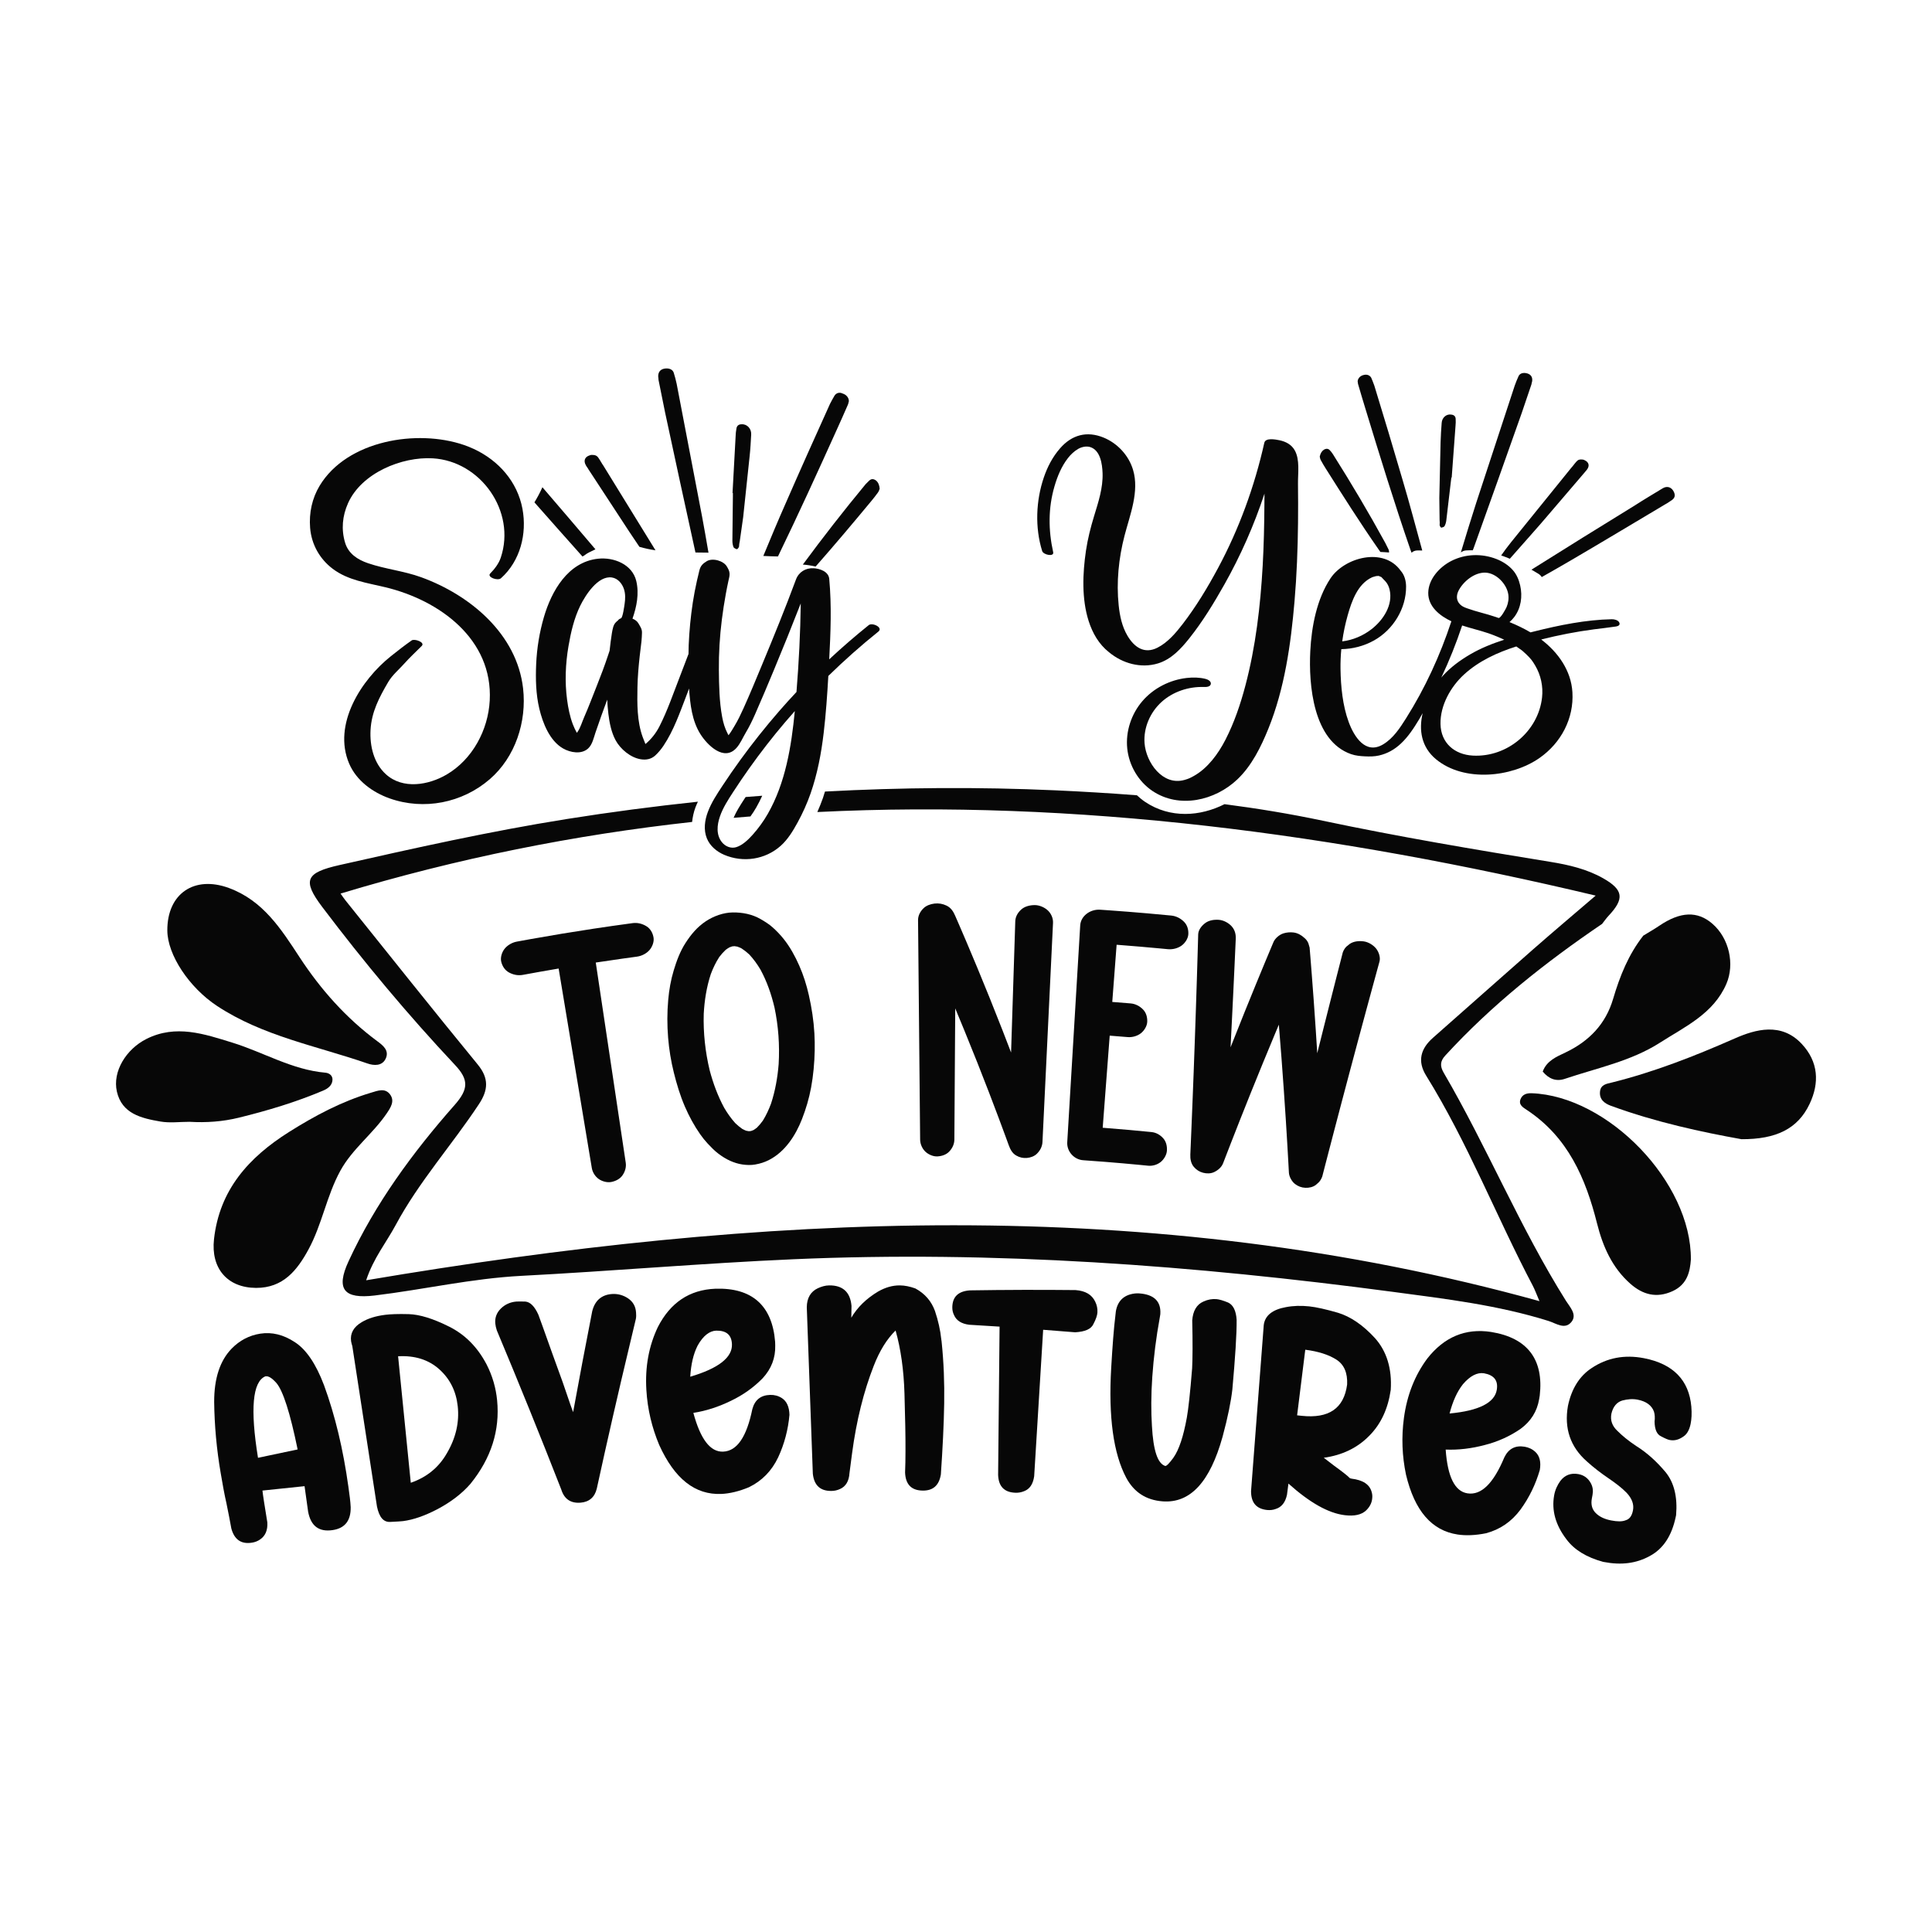
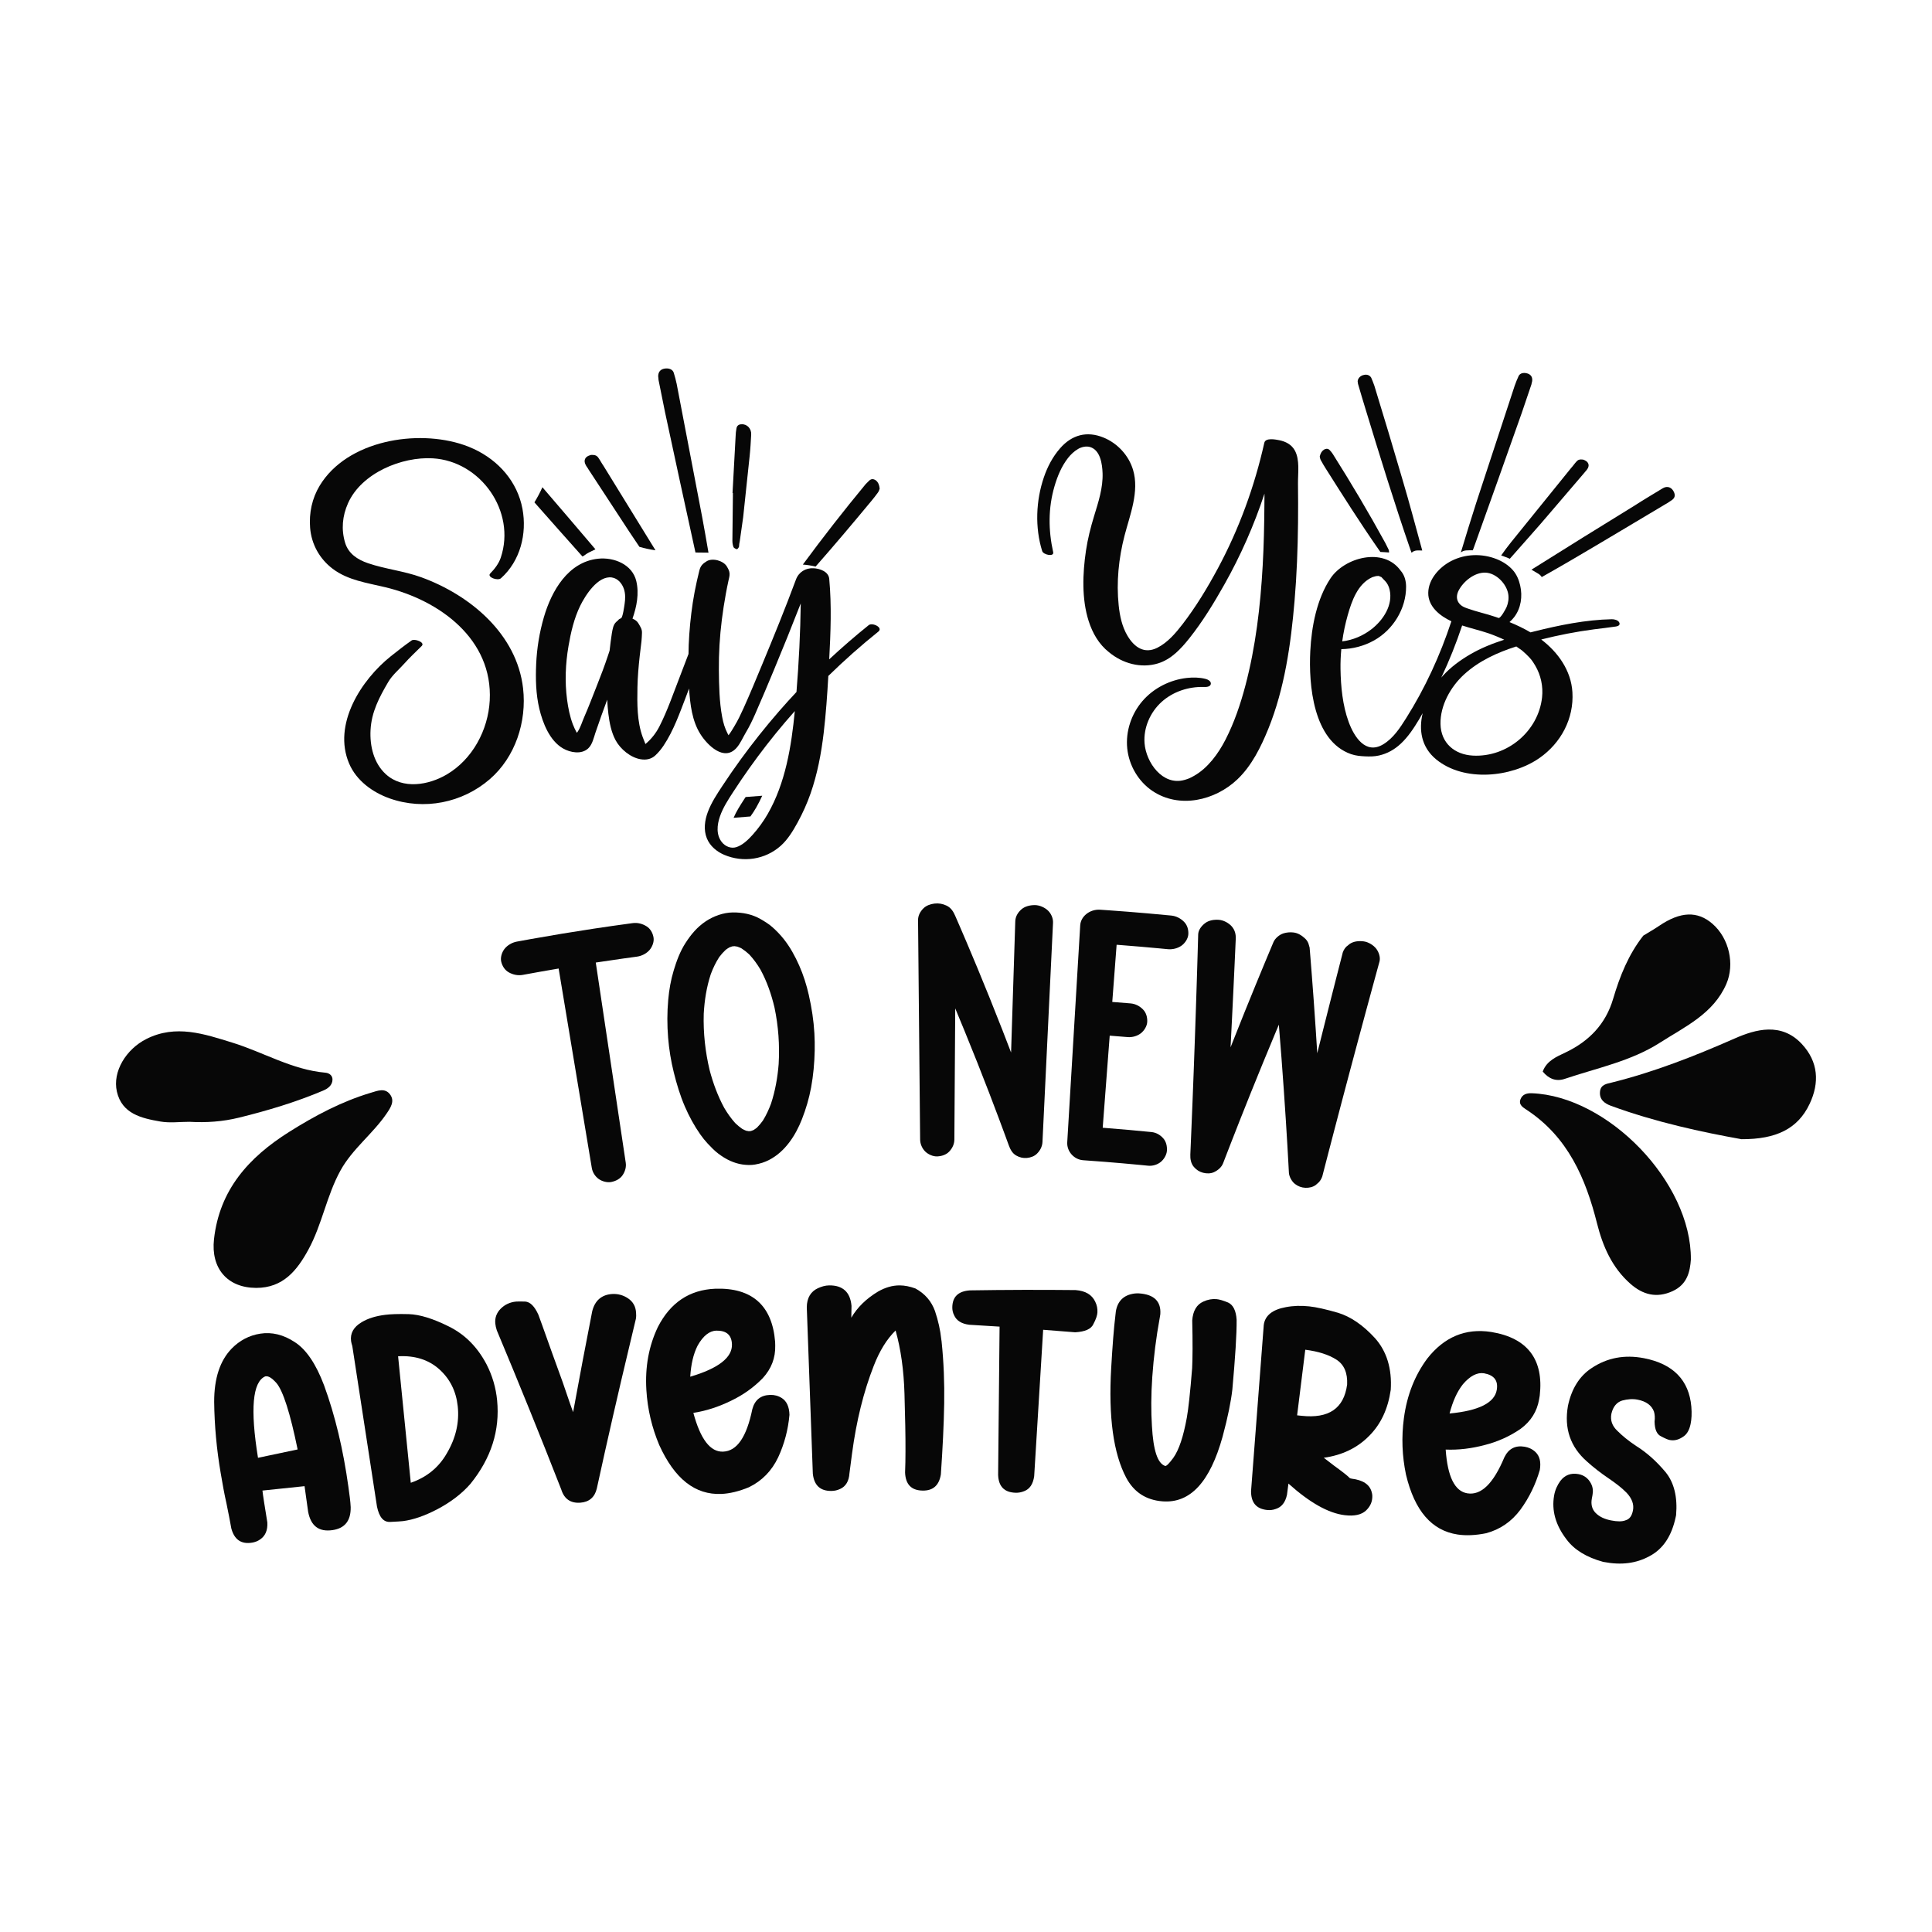
<svg xmlns="http://www.w3.org/2000/svg" version="1.1" id="Layer_1" x="0px" y="0px" width="864px" height="864px" viewBox="0 0 864 864" enable-background="new 0 0 864 864" xml:space="preserve">
  <g>
    <g>
      <path fill="#070707" d="M289.137,414.25c1.824,1.144,2.789,3.069,3.122,4.998c0.324,1.859-0.507,4.128-1.789,5.609    c-1.351,1.556-3.478,2.668-5.617,2.955c-2.097,0.282-4.189,0.569-6.28,0.863c-4.052,0.57-8.097,1.162-12.143,1.78    c0.261,1.744,0.522,3.486,0.783,5.23c0.547,3.659,1.095,7.315,1.643,10.974c0.647,4.324,1.295,8.651,1.943,12.978    c0.699,4.664,1.396,9.326,2.095,13.989c0.688,4.596,1.376,9.193,2.065,13.79c0.631,4.217,1.263,8.433,1.894,12.649    c0.515,3.438,1.03,6.877,1.545,10.315c0.35,2.336,0.7,4.672,1.049,7.008c0.127,0.852,0.255,1.704,0.383,2.558    c0.303,2.025-0.29,3.952-1.419,5.62c-1.138,1.673-3.059,2.62-4.99,3.013c-1.861,0.381-4.16-0.248-5.677-1.327    c-1.587-1.13-2.766-2.997-3.084-4.909c-0.009-0.055-0.018-0.11-0.027-0.163c-0.219-1.244-0.413-2.489-0.621-3.732    c-0.438-2.637-0.877-5.275-1.316-7.912c-0.607-3.647-1.214-7.297-1.82-10.946c-0.717-4.313-1.436-8.631-2.153-12.944    c-0.774-4.652-1.548-9.302-2.321-13.953c-0.763-4.584-1.525-9.17-2.287-13.754c-0.7-4.206-1.399-8.411-2.098-12.617    c-0.57-3.43-1.141-6.859-1.711-10.289c-0.161-0.967-0.322-1.936-0.483-2.903c-5.331,0.902-10.661,1.845-15.98,2.831    c-2.239,0.416-4.392-0.063-6.263-1.091c-1.877-1.033-2.966-2.886-3.43-4.789c-0.447-1.833,0.243-4.155,1.452-5.716    c1.271-1.639,3.372-2.878,5.529-3.277c2.11-0.391,4.221-0.775,6.337-1.153c9.245-1.655,18.508-3.184,27.789-4.592    c5.87-0.888,11.745-1.727,17.625-2.518C285.169,412.518,287.319,413.113,289.137,414.25z" />
      <path fill="#070707" d="M361.713,445.007c1.278,5.651,2.158,11.356,2.488,17.131c0.145,2.563,0.191,5.13,0.138,7.699    c-0.118,5.513-0.608,11.066-1.612,16.503c-0.892,4.839-2.286,9.539-4.078,14.132c-2.844,7.286-7.516,14.53-14.636,18.221    c-2.08,1.076-3.977,1.666-6.314,2.087c-1.861,0.337-3.86,0.245-5.715-0.022c-1.871-0.267-3.747-0.872-5.469-1.643    c-1.845-0.828-3.604-1.941-5.217-3.159c-1.753-1.324-3.296-2.916-4.792-4.516c-1.22-1.308-2.339-2.712-3.365-4.174    c-2.711-3.858-4.986-8.075-6.852-12.39c-2.126-4.921-3.666-10.045-4.952-15.231c-1.273-5.11-2.122-10.324-2.552-15.57    c-0.465-5.626-0.453-11.325,0.047-16.966c0.394-4.43,1.156-8.854,2.462-13.161c1.278-4.214,2.806-8.42,5.265-12.237    c2.396-3.721,5.202-7.156,9.124-9.745c3.389-2.24,7.774-3.871,12.005-3.919c4.382-0.054,8.652,0.808,12.332,2.906    c2,1.14,3.874,2.306,5.547,3.806c1.774,1.594,3.441,3.326,4.898,5.162c2.881,3.618,5.099,7.712,6.93,11.838    C359.297,436.032,360.689,440.487,361.713,445.007z M348.131,463.176c-0.312-4.234-0.896-8.444-1.771-12.603    c-1.381-5.849-3.364-11.597-6.268-16.952c-1.44-2.418-3.093-4.731-5.058-6.822c-1.047-0.974-2.176-1.871-3.401-2.659    c-0.598-0.299-1.215-0.567-1.851-0.799c-0.431-0.09-0.864-0.157-1.306-0.208c-0.34,0.019-0.68,0.049-1.018,0.091    c-0.425,0.128-0.84,0.272-1.248,0.437c-0.584,0.34-1.145,0.714-1.68,1.114c-1.066,0.993-2.018,2.075-2.881,3.218    c-1.56,2.409-2.781,4.978-3.766,7.613c-1.914,5.79-2.847,11.806-3.17,17.812c-0.246,8.479,0.676,16.979,2.653,25.223    c1.541,5.811,3.636,11.506,6.517,16.817c1.416,2.392,3.021,4.684,4.882,6.763c0.991,0.967,2.055,1.859,3.196,2.645    c0.556,0.3,1.125,0.57,1.713,0.802c0.398,0.091,0.802,0.162,1.208,0.214c0.314-0.015,0.626-0.043,0.937-0.084    c0.387-0.123,0.772-0.264,1.147-0.425c0.538-0.332,1.053-0.7,1.547-1.093c0.984-0.976,1.868-2.042,2.672-3.169    c1.463-2.376,2.635-4.916,3.608-7.521c1.89-5.731,2.941-11.704,3.424-17.69C348.46,471.659,348.434,467.41,348.131,463.176z" />
      <path fill="#070707" d="M470.908,412.852c-0.049,1.279-0.123,2.557-0.185,3.837c-0.129,2.685-0.257,5.37-0.388,8.055    c-0.179,3.731-0.359,7.463-0.539,11.192c-0.214,4.437-0.427,8.874-0.641,13.31c-0.228,4.734-0.456,9.469-0.684,14.203    c-0.226,4.692-0.451,9.381-0.677,14.073c-0.207,4.302-0.414,8.605-0.621,12.908c-0.168,3.509-0.338,7.018-0.507,10.527    c-0.115,2.384-0.229,4.768-0.344,7.151c-0.041,0.87-0.083,1.74-0.126,2.61c-0.098,2.047-1.051,3.819-2.484,5.235    c-1.176,1.162-2.853,1.739-4.452,1.888c-1.735,0.159-3.301-0.221-4.807-1.084c-1.789-1.024-2.679-2.801-3.345-4.634    c-0.021-0.056-0.043-0.113-0.064-0.167c-0.471-1.29-0.939-2.583-1.414-3.872c-1-2.723-2.009-5.444-3.031-8.165    c-1.417-3.781-2.849-7.56-4.302-11.335c-1.72-4.466-3.465-8.928-5.23-13.387c-1.897-4.78-3.823-9.553-5.778-14.322    c-1.354-3.307-2.725-6.612-4.106-9.914c-0.025,3.786-0.05,7.572-0.075,11.357c-0.031,4.693-0.061,9.386-0.093,14.079    c-0.029,4.306-0.057,8.611-0.085,12.917c-0.023,3.511-0.047,7.021-0.069,10.534c-0.016,2.383-0.031,4.768-0.047,7.153    c-0.006,0.871-0.01,1.742-0.017,2.613c-0.014,2.047-0.891,3.86-2.265,5.333c-1.378,1.478-3.418,2.115-5.379,2.205    c-1.892,0.089-4.054-0.888-5.385-2.189c-1.388-1.362-2.262-3.389-2.28-5.327c-0.001-0.056-0.001-0.109-0.002-0.163    c-0.024-1.279-0.024-2.562-0.037-3.841c-0.026-2.686-0.052-5.372-0.077-8.06c-0.036-3.731-0.071-7.466-0.107-11.197    c-0.042-4.44-0.085-8.878-0.127-13.317c-0.045-4.737-0.09-9.474-0.135-14.211c-0.045-4.693-0.089-9.386-0.134-14.079    c-0.041-4.305-0.082-8.609-0.123-12.914c-0.033-3.511-0.065-7.022-0.1-10.533c-0.023-2.385-0.045-4.77-0.068-7.155    c-0.008-0.871-0.018-1.742-0.025-2.613c-0.021-2.047,0.92-3.876,2.435-5.364c1.24-1.224,3.085-1.886,4.868-2.103    c1.934-0.235,3.705,0.086,5.42,0.898c2.038,0.964,3.084,2.72,3.875,4.534c0.025,0.056,0.052,0.11,0.072,0.165    c0.563,1.278,1.116,2.558,1.67,3.838c1.168,2.701,2.327,5.403,3.48,8.106c1.596,3.76,3.179,7.524,4.743,11.291    c1.852,4.459,3.674,8.921,5.476,13.388c1.932,4.79,3.835,9.588,5.709,14.389c1.297,3.33,2.586,6.662,3.856,9.997    c0.121-3.795,0.242-7.588,0.364-11.382c0.15-4.693,0.3-9.387,0.45-14.08c0.138-4.308,0.275-8.613,0.413-12.918    c0.112-3.511,0.224-7.023,0.337-10.534c0.076-2.386,0.152-4.769,0.229-7.155c0.028-0.87,0.056-1.741,0.083-2.612    c0.066-2.048,1.08-3.834,2.656-5.26c1.58-1.432,3.887-1.989,6.088-1.989c2.123,0,4.498,1.093,5.909,2.47    c1.474,1.439,2.32,3.52,2.227,5.456C470.913,412.741,470.91,412.797,470.908,412.852z" />
      <path fill="#070707" d="M520.178,509.024c1.365,1.513,1.795,3.6,1.676,5.553c-0.117,1.883-1.338,3.914-2.791,5.08    c-1.518,1.218-3.643,1.85-5.582,1.657c-1.203-0.121-2.406-0.237-3.608-0.354c-5.2-0.499-10.403-0.954-15.612-1.369    c-3.282-0.26-6.565-0.503-9.849-0.73c-4.102-0.281-7.372-3.947-7.135-8.029c0.003-0.055,0.007-0.111,0.01-0.167    c0.063-1.259,0.151-2.516,0.226-3.777c0.16-2.668,0.319-5.336,0.479-8.004c0.222-3.693,0.441-7.385,0.662-11.076    c0.261-4.367,0.522-8.734,0.784-13.101c0.281-4.706,0.563-9.412,0.844-14.118c0.277-4.641,0.555-9.28,0.832-13.919    c0.255-4.258,0.51-8.513,0.764-12.769c0.208-3.471,0.415-6.941,0.623-10.412c0.141-2.358,0.282-4.714,0.423-7.071    c0.052-0.86,0.103-1.722,0.154-2.582c0.238-4.091,4.345-7.312,8.941-7.004c1.315,0.09,2.633,0.179,3.951,0.272    c5.7,0.402,11.397,0.852,17.09,1.347c3.568,0.31,7.135,0.641,10.7,0.987c2.297,0.224,4.249,1.287,5.76,2.808    c1.518,1.528,2.018,3.622,1.909,5.576c-0.107,1.882-1.428,3.903-3.016,5.058c-1.658,1.206-3.988,1.812-6.132,1.603    c-1.292-0.125-2.591-0.248-3.884-0.369c-5.61-0.526-11.223-1.005-16.839-1.438c-0.733-0.055-1.466-0.112-2.199-0.167    c-0.112,1.469-0.223,2.939-0.335,4.406c-0.28,3.686-0.561,7.375-0.841,11.062c-0.256,3.367-0.512,6.732-0.768,10.098    c2.728,0.207,5.456,0.426,8.183,0.655c2.21,0.186,4.093,1.211,5.565,2.707c1.475,1.501,1.976,3.585,1.89,5.54    c-0.083,1.882-1.338,3.926-2.847,5.108c-1.581,1.233-3.817,1.884-5.876,1.711c-2.687-0.226-5.374-0.441-8.061-0.646    c-0.052,0.672-0.102,1.343-0.153,2.017c-0.352,4.634-0.705,9.267-1.057,13.903c-0.323,4.252-0.646,8.502-0.969,12.754    c-0.263,3.467-0.527,6.933-0.79,10.4c-0.053,0.704-0.108,1.408-0.161,2.112c3.949,0.304,7.893,0.632,11.838,0.985    c3.332,0.297,6.663,0.612,9.993,0.945C517.056,506.475,518.817,507.515,520.178,509.024z" />
      <path fill="#070707" d="M615.469,424.285c1.181,1.521,1.943,3.925,1.452,5.716c-0.015,0.052-0.033,0.103-0.043,0.158    c-0.319,1.238-0.676,2.467-1.016,3.699c-0.715,2.606-1.422,5.214-2.135,7.821c-0.988,3.625-1.971,7.25-2.952,10.879    c-1.158,4.269-2.308,8.539-3.452,12.81c-1.237,4.602-2.468,9.204-3.691,13.811c-1.215,4.561-2.424,9.124-3.629,13.687    c-1.098,4.166-2.191,8.332-3.285,12.499c-0.887,3.401-1.775,6.8-2.661,10.201c-0.601,2.313-1.202,4.625-1.8,6.938    c-0.22,0.849-0.439,1.7-0.658,2.55c-0.248,1.341-0.824,2.529-1.716,3.566c-0.485,0.428-0.966,0.86-1.449,1.291    c-1.323,0.995-3.068,1.344-4.679,1.279c-1.747-0.074-3.255-0.661-4.638-1.715c-1.403-1.071-2.62-3.28-2.713-5.038    c-0.002-0.057-0.005-0.113-0.011-0.169c-0.085-1.284-0.138-2.571-0.209-3.855c-0.146-2.724-0.302-5.447-0.463-8.17    c-0.221-3.769-0.451-7.539-0.691-11.309c-0.287-4.481-0.586-8.965-0.9-13.448c-0.331-4.785-0.682-9.57-1.044-14.356    c-0.365-4.765-0.742-9.529-1.134-14.293c-0.017-0.197-0.033-0.391-0.05-0.588c-0.53,1.261-1.06,2.52-1.589,3.781    c-1.873,4.476-3.729,8.957-5.57,13.442c-1.816,4.423-3.613,8.849-5.397,13.278c-1.626,4.045-3.24,8.096-4.844,12.147    c-1.315,3.338-2.628,6.678-3.929,10.019c-0.874,2.251-1.75,4.502-2.617,6.752c-0.321,0.833-0.643,1.666-0.961,2.499    c-0.708,1.85-2.319,3.192-4.072,4.016c-1.524,0.716-3.346,0.69-4.929,0.273c-1.658-0.437-2.974-1.309-4.086-2.599    c-1.331-1.539-1.672-3.634-1.588-5.574c0.003-0.054,0.005-0.107,0.008-0.163c0.048-1.275,0.11-2.551,0.166-3.827    c0.114-2.695,0.226-5.391,0.337-8.088c0.155-3.749,0.311-7.5,0.459-11.249c0.176-4.438,0.347-8.876,0.516-13.315    c0.176-4.762,0.35-9.522,0.52-14.283c0.168-4.718,0.327-9.435,0.486-14.152c0.144-4.307,0.282-8.615,0.418-12.921    c0.109-3.531,0.214-7.062,0.321-10.593c0.069-2.386,0.137-4.775,0.208-7.162c0.024-0.876,0.048-1.753,0.071-2.631    c0.056-1.994,1.449-3.794,3.063-5.036c1.689-1.304,4.037-1.679,6.233-1.506c2.12,0.166,4.405,1.442,5.708,2.926    c1.458,1.665,1.886,3.585,1.797,5.614c-0.003,0.054-0.005,0.11-0.008,0.163c-0.049,1.276-0.112,2.552-0.172,3.829    c-0.119,2.696-0.24,5.395-0.367,8.091c-0.172,3.75-0.346,7.502-0.526,11.251c-0.212,4.438-0.429,8.875-0.65,13.312    c-0.196,3.945-0.397,7.887-0.6,11.832c0.316-0.805,0.632-1.608,0.954-2.412c1.753-4.447,3.532-8.888,5.316-13.329    c1.637-4.052,3.281-8.101,4.944-12.146c1.364-3.333,2.741-6.663,4.127-9.99c0.931-2.239,1.871-4.477,2.81-6.715    c0.348-0.827,0.697-1.654,1.045-2.481c0.692-1.647,2.635-3.345,4.51-3.908c1.412-0.426,2.897-0.554,4.402-0.386    c1.855,0.205,3.586,1.193,4.854,2.388c0.831,0.67,1.441,1.483,1.831,2.437c0.187,0.639,0.373,1.278,0.563,1.918    c0.004,0.057,0.008,0.114,0.012,0.169c0.139,1.287,0.211,2.579,0.317,3.867c0.222,2.731,0.434,5.461,0.647,8.193    c0.293,3.778,0.575,7.557,0.852,11.336c0.322,4.493,0.634,8.983,0.933,13.474c0.224,3.408,0.444,6.813,0.653,10.218    c0.983-3.933,1.968-7.866,2.958-11.799c1.05-4.179,2.109-8.356,3.167-12.533c0.866-3.408,1.73-6.816,2.602-10.221    c0.592-2.316,1.184-4.632,1.779-6.947c0.217-0.85,0.437-1.703,0.653-2.553c0.238-1.343,0.837-2.531,1.799-3.56    c0.526-0.426,1.053-0.85,1.576-1.276c1.77-1.196,4.143-1.425,6.329-1.114C612.05,421.306,614.263,422.723,615.469,424.285z" />
    </g>
    <g>
      <path fill="#070707" d="M137.796,676.048c-0.533-3.809-1.066-7.618-1.598-11.426c-6.276,0.621-12.552,1.277-18.827,1.967    c0.206,2.036,0.974,6.782,2.183,14.254c0.195,3.499-0.878,5.986-3.197,7.584c-1.1,0.789-2.376,1.246-3.573,1.445    c-4.902,0.818-7.977-1.334-9.334-6.344c-0.549-3.197-1.32-6.965-2.173-11.209c-0.974-4.221-1.749-8.721-2.563-13.46    c-1.853-10.776-2.811-21.464-2.934-31.926c-0.021-10.6,2.637-18.491,7.832-23.846c3.539-3.624,7.837-5.896,12.76-6.664    c5.3-0.827,10.411,0.468,15.397,3.738c5.113,3.255,9.496,9.67,13.152,19.347c4.978,13.615,8.556,28.647,10.89,45.429    c0.497,3.57,0.911,6.546,1.019,9.079c0.102,6.054-2.599,9.458-8.113,10.257C142.605,685.161,139.007,682.428,137.796,676.048z     M133.099,648.199c-3.331-16.269-6.48-26.124-9.452-29.677c-2.004-2.245-3.563-3.22-4.812-3.025    c-0.083,0.013-0.166,0.026-0.25,0.039c-5.638,2.464-6.746,14.58-3.208,36.403C121.278,650.662,127.185,649.415,133.099,648.199z" />
      <path fill="#070707" d="M174.505,680.613c-3.032,0.152-4.923-2.142-5.916-6.859c-3.657-23.92-7.334-47.838-11.032-71.753    c-0.236-0.818-0.458-1.515-0.553-2.229c-0.461-3.454,1.079-6.329,4.783-8.51c2.864-1.704,6.334-2.753,10.514-3.271    c2.153-0.266,5.602-0.45,10.499-0.304c4.897,0.15,10.89,2.003,18.045,5.578c7.155,3.578,12.687,9.179,16.734,16.864    c2.662,5.17,4.192,10.575,4.731,16.075c1.322,13.521-2.695,25.964-11.894,37.339c-3.821,4.396-8.778,8.206-14.989,11.471    c-5.411,2.808-10.546,4.645-15.231,5.236C179.475,680.342,177.539,680.465,174.505,680.613z M199.81,649.959    c4.054-6.863,5.665-13.923,4.89-21.092c-0.723-6.689-3.451-12.199-8.232-16.503c-4.778-4.301-10.981-6.252-18.435-5.828    c1.877,18.857,3.766,37.714,5.669,56.568C190.79,660.662,196.188,656.291,199.81,649.959z" />
      <path fill="#070707" d="M250.986,666.074c-9.294-23.782-18.897-47.492-28.807-71.124c-0.356-1.052-0.586-2.116-0.679-3.073    c-0.243-2.512,0.56-4.765,2.43-6.632c1.868-1.866,4.203-2.93,6.869-3.172c0.634-0.058,2.042-0.063,4.094-0.005    c2.19,0.169,4.146,2.05,5.874,5.88c0.611,1.677,1.221,3.354,1.829,5.032c2.856,8.198,5.941,16.504,9.012,25.056    c2.953,8.681,4.547,13.257,4.693,13.488c2.745-15.043,5.591-30.08,8.536-45.112c1.181-4.783,4.189-7.409,8.894-7.725    c2.543-0.17,5.013,0.515,7.142,1.946c2.264,1.543,3.409,3.641,3.577,6.4c0.051,0.84,0.11,1.798-0.085,2.773    c-0.103,0.369-1.017,4.155-2.705,11.366c-5.153,21.477-10.073,42.975-14.76,64.49c-0.928,3.924-3.433,6.038-7.288,6.341    C255.272,672.347,252.326,670.425,250.986,666.074z" />
      <path fill="#070707" d="M294.823,646.246c-3.264-7.756-5.246-15.941-5.769-24.698c-0.609-10.195,1.076-19.569,5.152-28.104    c5.579-10.899,14.113-16.645,25.697-17.122c16.439-0.543,25.45,7.561,26.735,23.744c0.015,0.56,0.03,1.121,0.045,1.681    c0.146,5.527-1.731,10.381-5.589,14.583c-3.984,4.087-8.707,7.488-14.181,10.102c-5.592,2.739-11.196,4.544-16.837,5.416    c3.164,11.758,7.574,17.566,13.306,17.332c6.221-0.253,10.504-6.53,13.064-18.998c1.098-4.124,3.758-6.255,7.97-6.374    c1.859-0.053,3.605,0.383,5.241,1.423c2.14,1.389,3.309,3.887,3.393,7.491c-0.584,6.622-2.276,13.033-5.042,18.995    c-2.888,6.088-7.247,10.538-13.079,13.383c-4.417,1.835-8.606,2.839-12.348,2.995    C310.878,668.585,301.711,661.383,294.823,646.246z M327.33,601.165c-0.156-4.204-2.499-6.165-7.037-6.098    c-3.022,0.124-5.832,2.293-8.272,6.615c-1.961,3.821-2.99,8.441-3.345,13.992C321.338,611.942,327.546,607.055,327.33,601.165z" />
      <path fill="#070707" d="M363.502,659.068c-0.882-24.822-1.783-49.643-2.704-74.464c0.05-4.206,1.776-7.006,4.935-8.495    c1.641-0.748,3.29-1.252,5.071-1.275c6.112-0.076,9.446,3.031,9.993,9.154c-0.029,1.763-0.059,3.526-0.088,5.29    c2.743-4.706,6.779-8.576,11.987-11.703c3.176-1.805,6.362-2.758,9.671-2.742c2.29,0.011,4.58,0.505,6.988,1.368    c4.304,2.322,7.183,5.725,8.766,10.074c1.456,4.345,2.4,8.565,2.838,12.778c0.038,0.241,0.076,0.483,0.114,0.724    c0.987,9.389,1.326,18.648,1.175,27.899c-0.158,9.612-0.698,20.18-1.487,31.704c-0.809,4.916-3.5,7.272-8.088,7.221    c-5.07-0.055-7.709-2.711-7.918-8.119c0.139-2.884,0.16-6.008,0.182-9.374c0.044-6.729-0.146-15.26-0.45-25.838    c-0.307-10.455-1.62-19.959-3.979-28.259c-3.916,3.829-7.18,9.118-9.788,15.851c-4.473,11.423-7.727,24.421-9.691,39.216    c-0.385,2.927-0.768,5.854-1.148,8.781c-0.217,3.487-1.649,5.902-4.175,7.01c-1.322,0.615-2.527,0.87-3.855,0.887    C366.901,666.819,364.083,664.348,363.502,659.068z" />
      <path fill="#070707" d="M446.365,659.612c0.234-22.113,0.451-44.227,0.651-66.341c-4.53-0.296-9.06-0.575-13.593-0.836    c-3.393-0.437-5.638-1.799-6.73-4.224c-0.609-1.212-0.84-2.42-0.818-3.62c0.082-4.684,2.666-7.168,7.891-7.533    c15.732-0.25,31.475-0.293,47.225-0.129c4.444,0.336,7.289,2.053,8.775,5.14c0.802,1.608,1.097,3.188,1.006,4.867    c-0.072,1.32-0.675,3.092-1.8,5.197c-1.006,2.235-3.715,3.41-8.143,3.674c-4.772-0.394-9.545-0.769-14.321-1.125    c-1.356,21.833-2.695,43.666-4.017,65.501c-0.504,3.468-1.925,5.697-4.501,6.681c-1.351,0.55-2.567,0.745-3.895,0.698    C449.15,667.388,446.573,664.788,446.365,659.612z" />
      <path fill="#070707" d="M503.666,660.889c-5.749-10.844-8.011-27.217-6.732-49.171c0.576-9.839,1.159-17.628,1.883-23.482    c0.295-5.038,2.514-8.16,6.542-9.355c1.428-0.393,2.713-0.554,3.985-0.472c6.735,0.436,9.961,3.563,9.555,9.314    c-0.076,0.477-0.151,0.953-0.227,1.43c-1.64,8.921-2.752,17.757-3.365,26.627c-0.563,8.152-0.573,15.498-0.156,21.913    c0.597,10.883,2.497,16.798,5.96,17.898c0.608,0.045,1.798-1.193,3.574-3.589c2.605-3.657,4.55-9.651,6.083-18.09    c0.662-3.684,1.496-11.09,2.359-21.992c0.216-4.321,0.278-11.429,0.046-21.452c0.327-4.193,1.953-7.08,4.996-8.403    c1.99-0.924,3.933-1.247,5.837-1.087c1.268,0.107,3.015,0.616,5.233,1.532c2.212,1.037,3.518,3.567,3.787,7.694    c0.064,6.398-0.622,16.836-1.912,31.197c-0.596,5.255-1.975,12.249-4.362,21.083c-5.638,20.256-14.423,29.849-26.814,28.926    C512.589,670.864,507.146,667.373,503.666,660.889z" />
      <path fill="#070707" d="M559.475,666.832c1.916-24.764,3.812-49.531,5.686-74.299c0.526-4.173,3.85-6.878,9.846-7.962    c3.264-0.636,6.739-0.759,10.541-0.351c3.039,0.326,7.423,1.286,12.883,2.879c5.569,1.726,11.037,5.404,16.435,11.283    c5.275,5.865,7.687,13.696,7.079,23.19c-1.226,8.446-4.388,15.3-9.661,20.568c-5.294,5.389-12.131,8.66-20.29,9.777    c1.552,1.187,3.1,2.376,4.645,3.566c3.977,2.888,6.333,4.753,6.867,5.425c0.108,0.134,0.456,0.297,0.942,0.357    c5.096,0.628,8.053,2.585,8.969,5.973c0.346,1.135,0.342,2.104,0.204,3.176c-0.231,1.789-1.064,3.497-2.738,5.101    c-2.078,1.915-5.215,2.605-9.541,2.075c-7.331-0.897-15.644-5.621-25.146-14.126c-0.219,1.668-0.437,3.336-0.655,5.004    c-0.734,3.427-2.42,5.544-5.058,6.356c-1.264,0.472-2.612,0.574-3.814,0.452C561.862,674.787,559.459,672.023,559.475,666.832z     M602.443,619.143c0.238-5.174-1.345-8.874-4.766-11.086c-3.42-2.208-8.076-3.703-13.954-4.455    c-1.218,9.779-2.434,19.559-3.648,29.34c0.658,0.07,1.315,0.141,1.973,0.212C594.237,634.48,601.029,629.874,602.443,619.143z" />
      <path fill="#070707" d="M628.762,659.458c-1.716-8.239-2.089-16.653-0.919-25.347c1.361-10.122,4.818-18.997,10.463-26.589    c7.577-9.623,17.066-13.621,28.546-11.859c16.267,2.63,23.576,12.32,21.728,28.449c-0.093,0.553-0.186,1.106-0.279,1.658    c-0.919,5.452-3.7,9.854-8.302,13.234c-4.704,3.244-10.004,5.671-15.889,7.183c-6.026,1.611-11.881,2.305-17.593,2.075    c0.848,12.147,4.067,18.695,9.748,19.569c6.164,0.949,11.584-4.386,16.499-16.129c1.872-3.835,4.9-5.415,9.065-4.72    c1.838,0.307,3.473,1.07,4.882,2.406c1.839,1.776,2.509,4.452,1.898,8.005c-1.848,6.387-4.745,12.352-8.613,17.669    c-4.013,5.418-9.155,8.946-15.438,10.615c-4.697,0.95-9.009,1.129-12.717,0.562C640.241,684.468,632.62,675.637,628.762,659.458z     M669.378,621.472c0.656-4.155-1.273-6.531-5.747-7.339c-2.995-0.459-6.174,1.128-9.403,4.9    c-2.662,3.373-4.562,7.708-5.978,13.088C661.412,630.895,668.459,627.295,669.378,621.472z" />
      <path fill="#070707" d="M716.826,698.443c-7.38-2.034-12.796-5.352-16.273-10.017c-4.894-6.384-6.727-12.923-5.536-19.671    c0.44-2.485,1.441-4.626,2.77-6.464c1.962-2.582,4.672-3.686,8.081-3.065c2.555,0.465,4.429,1.91,5.634,4.212    c0.829,1.621,1.027,3.248,0.674,5.138c-0.096,0.512-0.191,1.024-0.287,1.536c-0.507,2.716,0.085,4.904,1.766,6.567    c1.684,1.663,3.977,2.709,6.862,3.266c2.767,0.534,4.881,0.58,6.51-0.08c1.726-0.518,2.751-1.907,3.242-4.383    c0.537-2.71-0.445-5.357-2.838-7.907c-2.199-2.266-5.058-4.41-8.293-6.614c-3.235-2.205-6.434-4.637-9.464-7.391    c-7.388-6.484-10.246-14.782-8.479-24.845c1.602-7.647,5.171-13.367,10.59-16.908c6.9-4.615,14.723-6.106,23.38-4.433    c13.177,2.552,20.169,9.909,21.21,21.657c0.255,3.119,0.111,5.667-0.331,7.786c-0.54,2.587-1.572,4.459-3.07,5.497    c-2.114,1.526-4.148,2.088-6.36,1.637c-0.739-0.151-1.919-0.638-3.768-1.623c-1.874-0.868-2.849-3.021-2.91-6.587    c0.206-1.674,0.116-3.163-0.268-4.465c-0.993-2.77-3.468-4.606-7.315-5.352c-2.233-0.432-4.458-0.248-6.892,0.391    c-2.459,0.756-4.119,2.77-4.84,5.934c-0.554,2.953,0.381,5.452,2.653,7.595c2.249,2.261,5.004,4.504,8.383,6.757    c4.882,3.037,9.191,6.965,13.172,11.703c3.861,4.717,5.42,11.183,4.73,19.265c-0.057,0.275-0.115,0.549-0.173,0.824    c-1.778,8.466-5.629,14.284-11.622,17.471c-6.019,3.304-12.731,4.157-20.58,2.641    C717.064,698.489,716.945,698.466,716.826,698.443z" />
    </g>
    <g>
      <path fill="#070707" d="M338.204,361.099c0-0.002,0-0.004,0-0.004c0.976-1.698,1.855-3.453,2.668-5.241    c-2.471,0.197-4.945,0.363-7.415,0.577c-0.225,0.344-0.466,0.693-0.688,1.036c-1.847,2.847-3.541,5.519-4.696,8.262    c2.51-0.225,5.02-0.403,7.53-0.608C336.539,363.814,337.41,362.483,338.204,361.099z" />
-       <path fill="#070707" d="M645.635,479.74c-1.731-2.965-1.617-5.164,0.674-7.665c20.78-22.678,44.736-41.645,70.158-58.91    c0.964-1.223,1.855-2.514,2.918-3.647c7.127-7.591,6.641-11.58-2.404-16.724c-7.267-4.132-15.422-6.029-23.522-7.346    c-34.096-5.541-68.14-11.286-101.944-18.429c-14.561-3.077-29.199-5.48-43.897-7.388c-5.38,2.713-11.441,4.366-17.582,4.366    c-6.113,0-12.288-1.612-17.906-5.371c-1.317-0.882-2.529-1.899-3.689-2.972c-12.141-0.941-24.311-1.671-36.511-2.221    c-34.451-1.553-68.775-1.292-102.997,0.548c-0.298,0.942-0.569,1.923-0.888,2.837c-0.744,2.121-1.606,4.231-2.525,6.328    c115.845-5.72,231.783,9.692,348.075,37.373c-9.506,8.153-18.802,15.986-27.938,23.996c-14.98,13.133-29.826,26.414-44.791,39.563    c-5.59,4.911-7.078,10.506-3.091,16.931c18.624,30.008,31.348,62.938,47.734,94.052c0.899,1.707,1.545,3.545,2.95,6.816    c-174.503-48.269-348.809-39.104-524.708-9.332c3.305-9.97,9.038-16.93,13.196-24.685c10.402-19.395,25.19-35.823,37.251-54.095    c4.132-6.26,4.548-11.5-0.559-17.723c-19.92-24.274-39.446-48.863-59.108-73.344c-0.874-1.088-1.636-2.263-2.227-3.086    c52.411-15.855,104.809-26.255,157.218-32.034c0.23-2.137,0.671-4.322,1.513-6.563c0.323-0.862,0.702-1.678,1.078-2.496    c-19.636,2.09-39.242,4.659-58.818,7.779c-34.113,5.437-67.803,12.956-101.477,20.564c-15.035,3.397-16.778,6.732-7.693,18.757    c18.557,24.562,38.281,48.19,59.376,70.652c6.135,6.532,6.089,10.772-0.164,17.855c-18.765,21.258-35.555,44.131-47.468,69.946    c-5.758,12.477-2.098,16.947,11.725,15.275c21.88-2.647,43.401-7.625,65.549-8.78c40.542-2.114,81.013-5.641,121.566-7.421    c89.928-3.948,179.349,2.747,268.416,14.605c23.322,3.105,46.786,5.901,69.379,12.987c3.451,1.082,7.309,4.05,10.251,0.442    c2.677-3.283-0.714-6.693-2.425-9.416C679.733,548.989,665.104,513.095,645.635,479.74z" />
      <path fill="#070707" d="M805.719,466.808c-9.113-9.727-20.621-6.501-29.89-2.423c-17.914,7.881-35.948,14.98-54.944,19.712    c-2.385,0.594-5.06,0.871-5.362,4.133c-0.334,3.597,2.193,5.298,4.912,6.296c19.962,7.322,40.656,11.758,58.349,14.928    c15.55,0.072,25.229-4.651,30.496-15.811C813.713,484.248,813.262,474.859,805.719,466.808z" />
      <path fill="#070707" d="M685,488.902c-2.386-0.088-4.216,0.585-5.023,2.693c-0.953,2.487,1.155,3.668,2.846,4.787    c18.378,12.154,26.296,30.543,31.392,50.779c2.563,10.179,6.693,19.715,14.898,26.944c5.593,4.928,11.727,6.544,18.838,3.318    c6.703-3.04,7.838-8.901,8.216-14.143C756.472,528.661,719.046,490.159,685,488.902z" />
      <path fill="#070707" d="M700.055,470.696c-3.825,1.825-8.362,3.619-10.141,8.511c2.676,3.238,5.969,4.574,9.85,3.266    c14.411-4.861,29.667-7.897,42.588-16.185c11.186-7.175,23.937-12.918,29.707-26.336c3.764-8.752,1.274-20.337-6.286-26.871    c-6.689-5.781-14.318-5.458-23.73,0.92c-2.312,1.567-4.754,2.946-7.138,4.409c-6.638,8.439-10.514,18.15-13.516,28.309    C718.067,457.953,710.715,465.608,700.055,470.696z" />
-       <path fill="#070707" d="M97.069,449.865c20.501,13.526,44.601,17.879,67.314,25.745c2.769,0.959,6.59,1.272,8.17-2.332    c1.549-3.534-1.28-5.759-3.728-7.571c-14.052-10.397-25.384-23.16-34.903-37.705c-8.185-12.506-16.25-25.234-31.525-30.873    c-15.504-5.724-27.644,2.491-27.567,18.975C74.882,426.98,84.547,441.603,97.069,449.865z" />
      <path fill="#070707" d="M174.449,489.453c-2.27-3.069-5.542-1.684-8.549-0.785c-13.148,3.928-25.068,10.269-36.608,17.539    c-18.056,11.375-31.131,25.874-33.59,47.965c-1.439,12.927,5.851,21.715,18.817,21.781c12.127,0.034,18.377-7.882,23.443-17.204    c6.073-11.177,8.082-23.948,14.233-35.172c5.41-9.872,14.598-16.549,20.768-25.695    C174.72,495.277,176.634,492.407,174.449,489.453z" />
      <path fill="#070707" d="M144.5,487.728c2.13-0.901,4.117-2.352,4.192-4.867c0.053-1.777-1.306-2.984-3.191-3.15    c-14.918-1.31-27.668-9.137-41.584-13.439c-12.598-3.894-25.286-8.262-38.441-1.644c-9.103,4.579-15.223,14.582-13.21,23.514    c2.248,9.972,11.03,11.947,19.471,13.411c4.213,0.731,8.662,0.127,13.004,0.127c7.466,0.442,14.843-0.069,22.148-1.867    C119.722,496.654,132.334,492.873,144.5,487.728z" />
    </g>
    <g>
      <path fill="#070707" d="M188.359,258.144c-7.776-2.826-16.053-3.628-23.807-6.281c-4.664-1.6-8.751-4.257-10.218-9.152    c-1.784-5.948-1.248-11.955,1.315-17.689c6.041-13.514,24.057-20.867,37.889-20.058c21.441,1.263,37.323,23.738,30.413,44.407    c-0.892,2.676-2.758,5.089-4.711,7.083c-1.619,1.649,3.347,3.433,4.79,2.144c8.635-7.705,11.704-19.878,9.62-31.038    c-2.271-12.143-10.67-21.621-21.737-26.774c-1.454-0.675-2.942-1.274-4.46-1.795c-20.882-7.158-52.204-2.11-64.491,18.21    c-3.431,5.67-4.806,12.274-4.276,18.858c0.594,7.342,4.231,13.859,10.079,18.293c6.849,5.194,15.504,6.322,23.612,8.275    c24.229,5.839,48.106,23.232,46.633,50.665c-0.705,13.166-7.69,26.275-19.226,33.066c-8.133,4.786-19.642,6.765-27.205-0.101    c-5.445-4.943-7.242-12.634-6.873-19.743c0.422-8.125,3.886-14.646,7.911-21.516c1.835-3.129,4.818-5.577,7.211-8.267    c2.451-2.751,5.176-5.247,7.776-7.855c1.638-1.645-3.223-3.369-4.508-2.473c-3.186,2.23-6.225,4.617-9.266,7.038    c-13.329,10.61-26.155,30.525-18.695,48.023c3.255,7.638,10.48,12.888,18.12,15.59c15.351,5.423,32.478,2.031,44.751-8.567    c11.479-9.909,16.614-25.78,14.92-40.636C231.143,283.459,210.156,266.059,188.359,258.144z" />
      <path fill="#070707" d="M388.498,279.562c-6.075,4.883-11.966,9.988-17.667,15.298c0.637-11.966,1.113-24.015,0.011-35.97    c-0.304-3.305-4.186-4.621-7.004-4.771c-3.538-0.191-6.633,1.686-7.878,5.048c-4.748,12.81-9.916,25.484-15.156,38.099    c-2.71,6.525-5.397,13.072-8.312,19.511c-1.222,2.702-2.5,5.382-4.036,7.923c-0.735,1.211-1.604,2.762-2.661,4.104    c-0.131-0.232-0.259-0.468-0.382-0.705c-1.237-2.406-1.934-4.685-2.462-7.51c-1.267-6.817-1.398-13.986-1.465-20.901    c-0.075-7.563,0.39-15.115,1.334-22.614c0.487-3.871,1.094-7.735,1.791-11.573c0.352-1.923,0.731-3.838,1.147-5.745    c0.232-1.072,0.566-2.117,0.513-3.227c-0.056-1.226-0.588-2.091-1.181-3.137c-1.488-2.627-6.42-4.01-9.028-2.417    c-1.791,1.094-2.773,2.046-3.305,4.16c-0.386,1.537-0.75,3.081-1.094,4.628c-0.716,3.212-1.345,6.439-1.84,9.692    c-0.952,6.27-1.563,12.589-1.829,18.926c-0.058,1.352-0.049,2.71-0.084,4.064c-1.34,3.502-2.655,7.014-4.016,10.507    c-2.837,7.286-5.404,14.848-8.953,21.827c-1.544,3.043-3.669,5.771-6.3,7.96c-0.409-1.027-0.832-2.046-1.214-3.088    c-2.563-6.989-2.496-14.935-2.357-22.276c0.086-4.636,0.498-9.264,1.001-13.874c0.244-2.241,0.566-4.478,0.802-6.723    c0.135-1.259,0.176-2.53,0.225-3.796c0.067-1.664-0.798-2.818-1.6-4.216c-0.551-0.963-1.544-1.656-2.642-2.099    c1.881-5.37,3.036-11.232,1.683-16.857c-1.799-7.462-10.063-10.718-17.131-9.943c-13.398,1.477-20.755,14.41-24.173,26.121    c-1.99,6.821-3.141,13.885-3.455,20.98c-0.292,6.663-0.142,13.477,1.413,19.994c1.529,6.401,4.621,14.331,10.621,17.757    c3.249,1.859,8.219,2.777,11.228-0.022c1.874-1.743,2.477-4.76,3.264-7.098c1.664-4.932,3.437-9.823,5.243-14.702    c0.097,2.132,0.266,4.265,0.525,6.39c0.487,3.965,1.304,8.193,3.219,11.742c2.14,3.973,6.66,7.765,11.206,8.515    c2.447,0.405,4.737-0.019,6.581-1.728c1.383-1.282,2.62-2.792,3.669-4.362c4.538-6.791,7.252-14.691,10.171-22.258    c0.423-1.094,0.811-2.2,1.232-3.295c0.006,0.079,0.003,0.158,0.009,0.237c0.498,6.813,1.278,14.181,5.071,20.178    c3.129,4.947,10.55,12.341,16.093,6.191c1.806-2.005,2.818-4.583,4.19-6.87c1.578-2.627,2.912-5.397,4.149-8.196    c2.874-6.499,5.618-13.064,8.354-19.623c4.145-9.939,8.166-19.93,12.079-29.963c-0.169,13.218-0.843,26.421-1.908,39.606    c-2.65,2.822-5.247,5.689-7.788,8.612c-6.105,7.027-11.914,14.327-17.382,21.86c-2.732,3.77-5.385,7.604-7.945,11.494    c-2.444,3.714-4.947,7.477-6.517,11.667c-1.409,3.751-1.99,8.013-0.45,11.816c1.387,3.425,4.4,5.944,7.754,7.372    c8.522,3.62,18.353,2.14,25.267-4.021c3.204-2.852,5.505-6.682,7.548-10.411c2.282-4.167,4.235-8.489,5.805-12.971    c3.066-8.762,4.79-17.929,5.876-27.13c0.997-8.451,1.585-16.955,2.072-25.458c7.132-6.974,14.605-13.604,22.389-19.844    C395.075,280.63,390.11,278.269,388.498,279.562z M273.616,257.825c-0.037,0.004-0.075,0.008-0.131,0.015    c-0.176-0.045-0.352-0.094-0.532-0.139C273.174,257.743,273.395,257.784,273.616,257.825z M279.335,270.031    c-0.131,0.869-0.817,6.146-1.619,6.446c-0.536,0.202-1.019,0.491-1.274,0.888c-1.061,0.903-1.735,1.477-2.185,2.942    c-0.292,0.948-0.465,1.945-0.63,2.919c-0.409,2.466-0.682,4.966-0.974,7.45c-0.011,0.101-0.022,0.202-0.038,0.304    c-0.229,0.69-0.457,1.383-0.686,2.076c-1.563,4.707-3.298,9.298-5.138,13.904c-1.836,4.598-3.572,9.257-5.565,13.792    c-0.911,2.069-1.627,4.617-2.897,6.491c-0.109,0.165-0.232,0.322-0.367,0.476c-0.671-1.229-1.289-2.488-1.784-3.793    c-1.334-3.515-2.095-7.338-2.582-11.052c-1.046-7.93-0.716-16.021,0.63-23.892c1.042-6.101,2.492-12.461,5.273-18.124    c2.286-4.655,7.919-13.552,14.148-12.604c2.676,0.409,4.576,2.721,5.385,5.179C279.732,265.553,279.657,267.854,279.335,270.031z     M343.316,364.031c-1.908,3.324-4.145,6.382-6.69,9.246c-2.061,2.316-4.647,4.748-7.39,5.584c-2.339,0.716-4.865-0.307-6.401-2.23    c-2.638-3.302-2.181-7.705-0.899-11.445c1.353-3.946,3.632-7.447,5.888-10.921c2.35-3.628,4.778-7.199,7.282-10.722    c5.011-7.046,10.314-13.878,15.913-20.462c1.458-1.709,2.931-3.403,4.422-5.082C353.922,333.765,351.272,350.18,343.316,364.031z" />
      <path fill="#070707" d="M496.256,291.955c-0.113-0.085-0.196-0.195-0.307-0.282c-0.071-0.059-0.151-0.108-0.222-0.168    C495.904,291.656,496.08,291.806,496.256,291.955z" />
      <path fill="#070707" d="M579.017,201.392c-1.477-2.627-4.044-3.939-6.903-4.523c-1.57-0.319-6.172-1.24-6.705,1.147    c-4.377,19.548-11.296,38.556-20.792,56.208c-4.617,8.582-9.733,17.048-15.673,24.784c-3.099,4.036-6.731,8.327-11.352,10.655    c-5.835,2.942-10.321-0.199-13.387-5.363c-2.425-4.085-3.425-8.833-3.92-13.544c-1.098-10.404-0.004-21.148,2.623-31.248    c2.414-9.287,6.69-19.717,3.796-29.393c-1.93-6.457-6.933-11.865-13.154-14.421c-7.48-3.069-14.211-1.263-19.496,4.816    c-3.313,3.804-5.614,8.207-7.237,12.967c-3.549,10.407-4.036,22.426-0.746,32.961c0.536,1.709,5.397,2.687,4.917,0.51    c-2.177-9.838-2.264-19.702,0.573-29.423c1.319-4.52,3.141-8.961,6.049-12.697c1.237-1.585,2.755-3.017,4.493-4.04    c1.484-0.877,3.62-1.405,5.382-0.877c4.613,1.39,5.449,7.627,5.592,11.682c0.229,6.603-1.87,12.9-3.774,19.136    c-1.563,5.116-2.874,10.276-3.658,15.572c-1.499,10.115-1.949,21.568,1.211,31.432c1.734,5.414,4.581,10.397,9.093,13.944    c6.042,5.025,14.275,7.341,21.938,4.993c5.918-1.814,10.25-6.525,13.998-11.228c5.921-7.435,11.007-15.785,15.665-24.053    c7.282-12.93,13.293-26.552,17.933-40.633c-0.015,1.701-0.026,3.403-0.037,5.104c-0.068,9.028-0.255,18.056-0.761,27.073    c-1.016,18.075-3.122,36.252-7.769,53.783c-2.181,8.234-4.962,16.452-8.856,24.045c-3.257,6.352-7.893,12.701-14.054,16.19    c-1.791,1.016-2.522,1.33-4.269,1.829c-9.755,2.788-17.247-7.773-17.892-16.464c-0.506-6.851,2.518-13.784,7.608-18.397    c5.093-4.613,12.094-6.926,18.96-6.693c1.196,0.041,2.758-0.094,3.051-1.252c0.307-1.207-1.143-2.08-2.354-2.376    c-2.721-0.675-5.569-0.731-8.354-0.416c-7.578,0.851-14.848,4.542-19.833,10.314c-4.984,5.771-7.585,13.597-6.817,21.186    c0.768,7.585,4.962,14.807,11.299,19.05c12.019,8.043,27.954,4.291,37.938-5.176c6.431-6.101,10.576-14.545,13.867-22.655    c7.278-17.952,10.078-37.882,11.712-57.066c0.993-11.663,1.439-23.371,1.563-35.075c0.064-5.854,0.049-11.708-0.019-17.562    C580.414,211.578,581.374,205.578,579.017,201.392z M488.06,199.859c-0.004-0.007-0.015-0.019-0.026-0.03    c0.019,0.011,0.037,0.022,0.056,0.034C488.082,199.863,488.071,199.859,488.06,199.859z" />
      <path fill="#070707" d="M724.146,278.389c-0.54-1.117-2.26-1.488-3.35-1.465c-11.618,0.232-23.479,2.653-34.73,5.472    c-0.536,0.135-1.072,0.27-1.612,0.405c-3.024-1.776-6.169-3.276-9.399-4.595c0.765-0.663,1.473-1.409,2.106-2.241    c3.066-4.018,3.781-9.309,2.665-14.166c-0.57-2.485-1.548-4.853-3.231-6.783c-1.968-2.252-4.628-3.946-7.409-5.029    c-6.517-2.537-13.9-2.324-20.163,0.877c-5.236,2.68-10.205,8.069-10.306,14.215c-0.101,6.169,5.2,10.357,10.346,12.76    c-5.017,15.206-11.718,29.853-20.273,43.399c-2.755,4.362-5.689,8.893-10.212,11.625c-7.87,4.752-12.99-3.339-15.429-9.95    c-2.728-7.383-3.542-15.905-3.669-23.723c-0.045-2.964,0.079-5.929,0.36-8.886c5.093-0.082,10.13-1.383,14.654-3.909    c8.511-4.752,14.384-14.234,14.313-24.105c-0.019-2.556-0.727-5.194-2.44-7.091c-7.612-10.673-25.158-5.955-31.398,3.489    c-6.127,9.272-8.451,21.572-9.006,32.511c-0.768,15.047,1.274,40.063,18.176,46.033c2.181,0.768,4.377,0.918,6.255,1.008    c2.136,0.105,4.216,0.101,6.311-0.379c3.744-0.854,6.918-2.661,9.722-5.273c3.365-3.133,5.888-7.031,8.241-10.947    c0.535-0.891,1.031-1.804,1.553-2.703c-1.775,7.465-0.635,15.159,6.006,20.636c12.427,10.246,33.662,8.177,46.243-0.596    c9.605-6.697,15.441-17.622,14.721-29.431c-0.585-9.684-6.42-17.847-13.945-23.566c7.765-1.956,15.632-3.5,23.577-4.538    c3.29-0.431,6.585-0.772,9.864-1.274C723.652,280.019,724.69,279.521,724.146,278.389z M602.691,275.169    c1.818-6.439,4.479-14.024,10.868-16.977c0.067-0.03,0.116-0.052,0.157-0.071c0.045-0.015,0.094-0.034,0.169-0.056    c0.442-0.154,0.892-0.262,1.338-0.386c0.064-0.019,0.202-0.041,0.326-0.06c0.27-0.019,0.54-0.03,0.81-0.056    c0.004,0.004,0.004,0.004,0.004,0.004c-0.004,0-0.011,0.004-0.015,0.004c0.004,0,0.011,0,0.019,0    c0.424,0.304,0.337,0.161,0.09-0.004c0.011,0,0.022,0,0.034-0.004c-0.015,0-0.026-0.004-0.037-0.004    c-0.004,0-0.007-0.004-0.007-0.004c-0.09-0.056-0.195-0.116-0.304-0.161c0.135,0.056,0.27,0.112,0.401,0.169    c0.746-0.015,0.375,0.049,0.026,0.011c0.375,0.165,0.746,0.337,1.132,0.476c0.034,0.011,0.06,0.019,0.09,0.03    c0.026,0.034,0.056,0.071,0.094,0.12c0.487,0.573,1.034,1.083,1.555,1.63c1.001,1.049,1.641,2.376,1.975,3.778    c1.653,6.9-2.807,13.694-8.069,17.772c-3.751,2.912-8.354,4.891-13.098,5.442C600.791,282.882,601.615,278.985,602.691,275.169z     M664.348,256.041c0.592-0.011,0.131,0.004-0.082,0.004C664.292,256.045,664.318,256.041,664.348,256.041z M652.385,263.934    c2.162-4.051,7.151-8.08,12.011-7.84c4.801,0.236,9.358,5.044,10.104,9.605c0.322,1.964,0.008,3.98-0.757,5.805    c-0.277,0.671-2.683,5.168-3.598,4.846c-0.42-0.15-0.836-0.3-1.259-0.442c-4.197-1.439-8.575-2.339-12.746-3.853    c-0.296-0.109-0.588-0.217-0.884-0.334C651.793,270.38,650.575,267.329,652.385,263.934z M653.877,279.716    c3.838,1.26,7.81,2.166,11.629,3.448c0.581,0.195,1.54,0.555,0.375,0.12c0.607,0.225,1.218,0.446,1.825,0.678    c1.293,0.498,2.578,1.027,3.841,1.593c0.386,0.172,0.768,0.356,1.151,0.536c-5.277,1.694-10.43,3.748-15.189,6.525    c-4.505,2.627-8.781,5.76-12.296,9.635c-0.226,0.249-0.441,0.523-0.663,0.781C648.12,295.451,651.239,287.672,653.877,279.716z     M689.615,311.912c-1.698,15.212-15.647,26.815-30.93,25.998c-8.215-0.438-14.309-5.625-14.485-14.114    c-0.176-8.309,4.531-16.674,10.531-22.164c6.603-6.041,14.905-9.849,23.367-12.529c0.765,0.506,1.518,1.023,2.249,1.574    c0.184,0.139,0.364,0.281,0.547,0.423c0.026,0.026,0.06,0.052,0.101,0.09c0.521,0.465,1.042,0.926,1.544,1.413    c2.005,1.949,2.578,2.616,4.006,5.026C689.053,301.868,690.17,306.92,689.615,311.912z" />
    </g>
    <g>
      <path fill="#070707" d="M631.24,247.165c0.693-0.59,1.564-1.017,2.738-1.01c0.684,0.004,1.372,0.018,2.058,0.027    c-2.901-10.525-5.655-21.023-8.755-31.442c-4.119-14.132-8.387-28.283-12.673-42.285c-0.446-1.266-0.91-2.383-1.374-3.501    c-0.613-1.136-1.916-1.603-3.163-1.306c-1.545,0.259-2.738,1.319-2.925,2.808c0.111,0.317,0.036,0.912,0.259,1.545    c1.058,3.612,2.115,7.224,3.191,10.688c6.42,21.078,12.971,42.323,20.173,63.197C630.918,246.311,631.081,246.738,631.24,247.165z    " />
      <path fill="#070707" d="M655.59,246.155c1.017-0.084,2.017-0.06,3.02-0.052c0.123-0.294,0.258-0.606,0.378-0.898    c7.242-20.264,14.465-40.379,21.539-60.513c1.437-4.205,2.893-8.56,4.331-12.765c0.075-0.596,0.299-1.173,0.336-1.47    c0.225-1.787-0.537-2.942-2.137-3.446c-1.749-0.523-3.313-0.115-3.929,1.169c-0.634,1.433-1.269,2.865-1.754,4.317    c-5.676,17.436-11.5,34.854-17.176,52.29c-2.37,7.329-4.637,14.79-6.896,22.262C653.932,246.592,654.656,246.232,655.59,246.155z" />
      <path fill="#070707" d="M748.659,220.199c-0.928-2.235-2.938-3.093-5.061-1.848c-4.098,2.509-8.344,4.999-12.46,7.657    c-15.454,9.489-30.915,19.111-46.266,28.753c1.039,0.601,2.074,1.207,3.09,1.825c0.685,0.416,1.169,0.93,1.511,1.488    c4.457-2.532,8.924-5.053,13.329-7.652c14.043-8.214,27.956-16.596,42.018-24.959c0.968-0.483,1.974-1.264,2.961-1.896    C748.955,222.656,749.235,221.633,748.659,220.199z" />
      <path fill="#070707" d="M708.578,205.772c-0.279-0.187-0.726-0.243-0.875-0.262c-1.191-0.15-1.973,0.054-2.681,0.872    c-0.876,0.949-1.621,2.065-2.497,3.013c-8.964,11.123-17.91,22.097-26.874,33.22c-1.546,1.913-2.947,3.844-4.317,5.779    c1.305,0.446,2.596,0.94,3.872,1.482c6.125-7.009,12.373-13.86,18.532-21.167c4.957-5.728,9.765-11.475,14.722-17.204    c0.373-0.558,0.876-0.948,1.249-1.506C710.977,208.342,710.587,206.63,708.578,205.772z" />
      <path fill="#070707" d="M617.308,246.832c1.311,0.033,2.592,0.167,3.891,0.24c0.016-0.486-0.043-0.969-0.24-1.363    c-0.483-0.968-0.966-1.937-1.449-2.905c-7.377-13.484-15.238-26.726-23.434-39.708c-0.39-0.503-0.632-0.987-1.171-1.509    c-0.781-1.006-1.674-1.119-2.81-0.505c-0.987,0.632-1.565,1.618-1.902,3.088c0.093,0.466,0.167,1.08,0.538,1.732    c0.743,1.304,1.357,2.44,2.119,3.595c7.695,12.163,15.389,24.325,23.587,36.097C616.718,246.032,617.007,246.436,617.308,246.832z    " />
-       <path fill="#070707" d="M643.793,232.551c-0.053-3.183-0.087-6.515-0.121-9.847c0.138-8.302,0.425-16.585,0.564-24.887    c0.059-2.867,0.285-5.863,0.492-8.711c0.151-2.401,2.182-4.112,4.397-3.681c1.191,0.15,1.861,0.839,1.859,2.049    c0.036,0.912,0.054,1.973-0.059,2.867c-0.529,7.799-1.188,15.43-1.716,23.229c0,0,0,0-0.149-0.019    c-0.056,0.447-0.131,1.042-0.188,1.489c-0.75,5.956-1.352,11.93-2.083,17.737c-0.113,0.893-0.374,1.768-0.766,2.475    c-0.205,0.428-0.987,0.632-1.453,0.725c-0.298-0.038-0.669-0.689-0.762-1.155C643.903,234.078,643.848,233.314,643.793,232.551z" />
    </g>
-     <path fill="#070707" d="M376.821,175.985c-1.321-0.665-2.81-0.339-3.64,0.981c-0.665,1.155-1.329,2.311-1.994,3.631   c-6.655,14.694-13.311,29.554-19.801,44.413c-3.466,7.817-6.748,15.707-10.028,23.614c2.186,0.123,4.368,0.172,6.55,0.22   c9.056-18.686,17.712-37.644,26.221-56.501c1.664-3.632,3.328-7.43,4.992-11.227c0.332-0.66,0.334-1.322,0.501-1.652   C379.626,177.811,378.472,176.486,376.821,175.985z" />
    <path fill="#070707" d="M297.443,184.518c4.428,20.809,8.996,41.634,13.572,62.565c1.692,0.012,3.375,0.025,5.036,0.054   c0.263,0.005,0.525,0.028,0.788,0.034c-0.914-5.359-1.847-10.699-2.833-15.985c-3.745-19.849-7.655-39.698-11.401-59.547   c-0.326-1.654-0.817-3.309-1.308-4.963c-0.492-1.489-2.143-2.155-4.128-1.83c-1.819,0.325-2.815,1.48-2.821,3.464   c-0.001,0.331,0.163,0.992,0.161,1.654C295.488,174.758,296.465,179.721,297.443,184.518z" />
    <path fill="#070707" d="M242.564,217.896c-1.017,2.311-2.241,4.577-3.567,6.763c7.143,8.077,14.278,16.172,21.46,24.185   c0.113-0.066,0.252-0.092,0.374-0.145c0.586-0.412,1.166-0.831,1.773-1.211c0.488-0.306,1.008-0.539,1.523-0.781   c0.117-0.077,0.25-0.13,0.377-0.194c0.598-0.273,1.186-0.567,1.772-0.864C258.393,236.373,250.494,227.106,242.564,217.896z" />
    <path fill="#070707" d="M229.379,216.862c-1.873-1.492-3.746-2.974-5.583-4.452c-2.144-1.659-4.461-1.005-5.79,1.306   c-0.831,1.486-0.669,2.643,0.485,3.804c0.989,0.83,1.978,1.824,2.969,2.488c2.104,1.649,4.19,3.276,6.288,4.924   C228.622,222.239,229.251,219.502,229.379,216.862z" />
    <path fill="#070707" d="M293.138,246.092c-7.735-12.595-15.471-25.07-23.207-37.682c-0.823-1.16-1.481-2.484-2.304-3.644   c-0.658-0.994-1.484-1.327-2.807-1.331c-0.165,0-0.661-0.002-0.992,0.163c-2.316,0.655-2.983,2.471-1.831,4.458   c0.329,0.662,0.823,1.16,1.152,1.822c4.609,6.957,9.052,13.913,13.661,20.87c3.017,4.683,6.077,9.269,9.137,13.794   C288.294,245.241,290.699,245.732,293.138,246.092z" />
    <path fill="#070707" d="M391.753,214.878c-1.155-0.83-2.147-0.833-3.142,0.156c-0.663,0.659-0.995,0.989-1.492,1.483   c-9.688,11.705-19.053,23.719-28.086,35.962c1.921,0.129,3.826,0.445,5.715,0.879c8.488-9.64,16.776-19.482,24.994-29.394   c0.995-1.154,1.825-2.309,2.821-3.629c0.498-0.66,0.665-1.321,0.832-1.816C393.235,216.866,392.742,215.707,391.753,214.878z" />
    <path fill="#070707" d="M330.837,241.98c0.506-3.47,1.012-7.106,1.519-10.741c1.018-9.09,1.871-18.18,2.889-27.269   c0.34-3.14,0.515-6.446,0.689-9.586c0.173-2.645-1.805-4.799-4.285-4.641c-1.323-0.004-2.151,0.655-2.32,1.977   c-0.168,0.991-0.337,2.148-0.34,3.14c-0.521,8.595-0.876,17.025-1.396,25.62c0,0,0,0,0.165,0c-0.001,0.496-0.003,1.157-0.005,1.653   c-0.019,6.613-0.203,13.225-0.222,19.672c-0.003,0.992,0.16,1.984,0.488,2.812c0.164,0.496,0.99,0.829,1.485,0.996   c0.331,0.001,0.828-0.659,0.995-1.154C330.502,243.632,330.669,242.806,330.837,241.98z" />
  </g>
</svg>